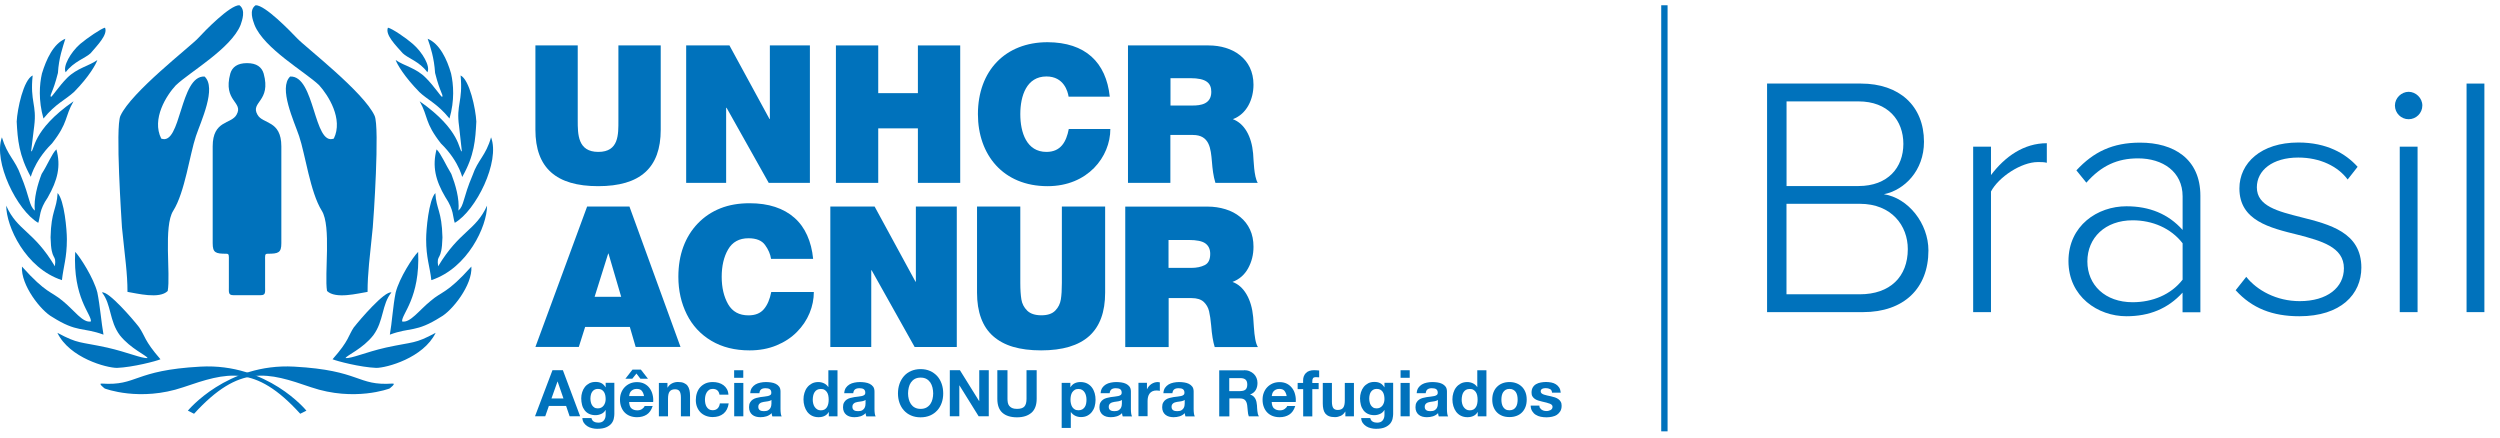
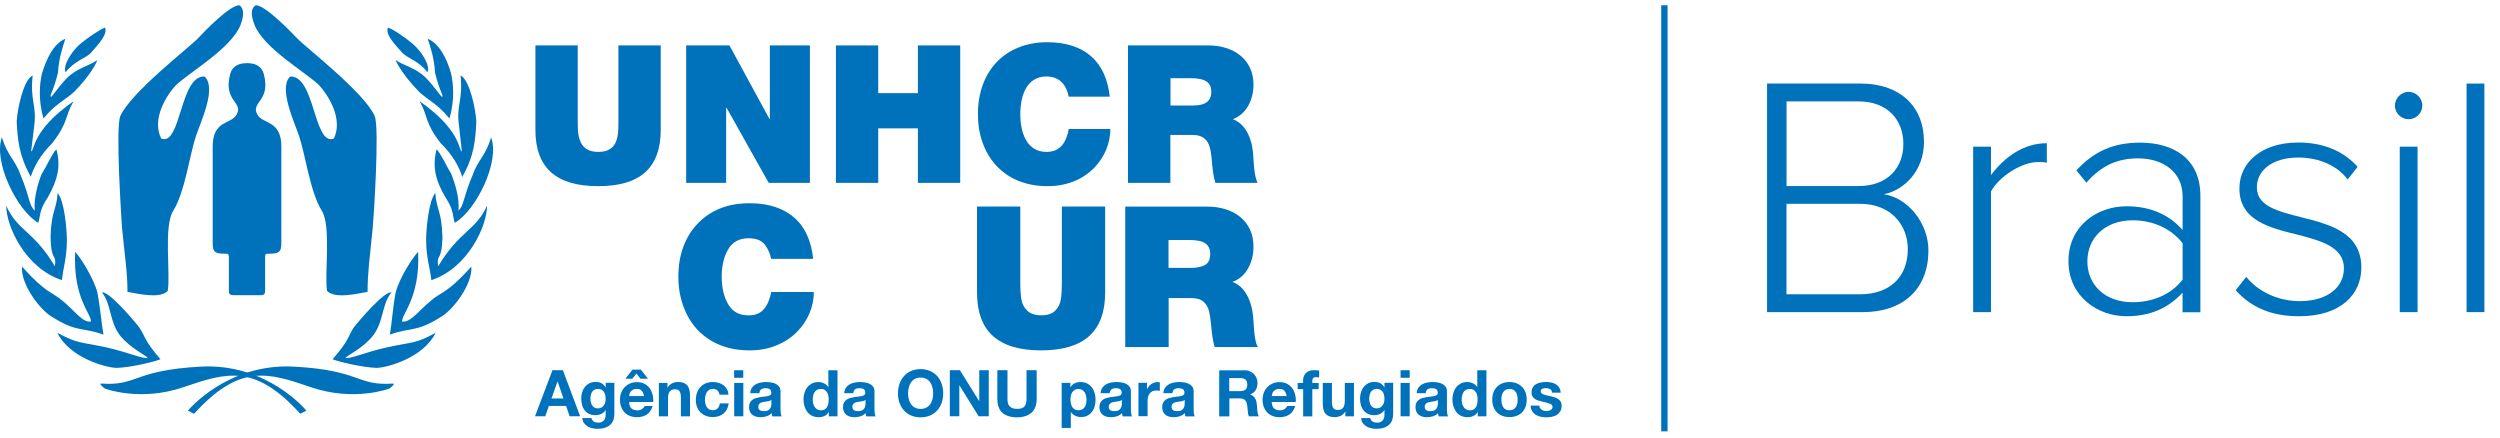
<svg xmlns="http://www.w3.org/2000/svg" id="a" data-name="Layer 1" viewBox="0 0 394 69">
  <defs>
    <style>
      .b {
        fill: #0072bc;
        stroke-width: 0px;
      }

      .c {
        fill: none;
        stroke: #0072bc;
        stroke-miterlimit: 10;
      }
    </style>
  </defs>
  <line class="c" x1="262.31" y1=".83" x2="262.31" y2="67.98" />
  <g>
    <path class="b" d="M278.48,13.17h14.8c6.05,0,9.94,3.51,9.94,9.18,0,4.54-3.08,7.61-6.32,8.26,3.83.59,7.02,4.59,7.02,8.86,0,5.99-3.89,9.72-10.31,9.72h-15.12V13.17ZM292.9,29.32c4.64,0,7.07-2.92,7.07-6.64s-2.43-6.7-7.07-6.7h-11.34v13.34h11.34ZM293.11,46.38c4.75,0,7.56-2.75,7.56-7.13,0-3.67-2.54-7.13-7.56-7.13h-11.56v14.26h11.56Z" />
    <path class="b" d="M310.97,23.11h2.81v4.48c2.21-2.92,5.18-5.02,8.8-5.02v3.08c-.49-.11-.86-.11-1.4-.11-2.65,0-6.21,2.38-7.4,4.64v19.01h-2.81v-26.08Z" />
    <path class="b" d="M343.98,46.11c-2.32,2.54-5.24,3.73-8.86,3.73-4.48,0-9.13-3.08-9.13-8.69s4.59-8.64,9.13-8.64c3.62,0,6.59,1.19,8.86,3.73v-5.29c0-3.89-3.13-5.99-7.02-5.99-3.24,0-5.78,1.13-8.15,3.83l-1.57-1.94c2.7-2.92,5.72-4.37,10.04-4.37,5.29,0,9.5,2.54,9.5,8.37v18.36h-2.81v-3.08ZM343.98,38.34c-1.84-2.38-4.75-3.62-7.88-3.62-4.32,0-7.13,2.75-7.13,6.48s2.81,6.43,7.13,6.43c3.13,0,6.05-1.19,7.88-3.56v-5.72Z" />
    <path class="b" d="M354.01,43.63c1.67,2.11,4.75,3.83,8.42,3.83,4.37,0,6.97-2.16,6.97-5.18,0-3.35-3.56-4.32-7.29-5.29-4.37-1.08-9.18-2.21-9.18-7.29,0-4,3.4-7.24,9.29-7.24,4.48,0,7.45,1.73,9.34,3.83l-1.57,2c-1.51-2.05-4.32-3.46-7.78-3.46-4.05,0-6.53,2-6.53,4.7,0,2.97,3.35,3.78,6.97,4.7,4.48,1.13,9.5,2.38,9.5,7.94,0,4.21-3.24,7.67-9.77,7.67-4.21,0-7.45-1.24-10.04-4.1l1.67-2.11Z" />
    <path class="b" d="M377.44,16.63c0-1.19,1.03-2.16,2.16-2.16s2.16.97,2.16,2.16-.97,2.16-2.16,2.16-2.16-.97-2.16-2.16ZM378.2,23.11h2.81v26.08h-2.81v-26.08Z" />
    <path class="b" d="M388.73,13.17h2.81v36.02h-2.81V13.17Z" />
  </g>
  <g>
    <g>
      <path class="b" d="M41.09,46.52c.8,0,.69-.45.69-1.3v-4.11c0-.85-.08-1.12.41-1.12,1.69,0,2.15-.16,2.15-1.66v-15.26c0-4.16-2.93-3.47-3.76-4.99-1.18-2.05,2.2-2.05.97-6.5-.31-1.01-1.1-1.63-2.62-1.63s-2.32.62-2.63,1.63c-1.22,4.45,2.15,4.45.98,6.5-.83,1.52-3.76.83-3.76,4.99v15.26c0,1.5.45,1.66,2.15,1.66.47,0,.4.27.4,1.12v4.11c0,.84-.1,1.3.7,1.3h4.33" />
      <path class="b" d="M27.73,13.42c-1.5,1.6-3.87,5.33-2.32,8.42,3.15,1.21,2.91-9.97,6.83-9.78,1.94,1.79-.58,7.07-1.36,9.39-.97,2.86-1.74,8.86-3.58,11.77-1.55,2.42-.39,10.03-.87,12.64-1.3,1.31-4.84.38-6.34.14,0-3-.39-5.37-.87-10.17-.05-.97-1.07-15.78-.24-17.58,1.7-3.73,10.94-10.85,12.21-12.2,1.11-1.21,5.03-5.23,6.53-5.23,1.06.73.43,2.42.2,3.1-1.5,3.73-7.99,7.41-10.17,9.49" />
      <path class="b" d="M50.29,13.42c1.45,1.6,3.83,5.33,2.32,8.42-3.19,1.21-2.95-9.97-6.88-9.78-1.88,1.79.63,7.07,1.41,9.39.97,2.86,1.75,8.86,3.58,11.77,1.51,2.42.39,10.03.82,12.64,1.36,1.31,4.84.38,6.39.14,0-3,.34-5.37.82-10.17.1-.97,1.11-15.78.29-17.58-1.69-3.73-10.94-10.85-12.2-12.2-1.16-1.21-5.04-5.23-6.54-5.23-1.11.73-.43,2.42-.19,3.1,1.5,3.73,7.99,7.41,10.17,9.49" />
      <path class="b" d="M14.28,8.39c-.82.78-2.67,1.31-3.93,3-.48-.92.78-3.15,2.28-4.46,1.11-.93,3.3-2.43,3.92-2.57.49,1.11-1.26,2.82-2.27,4.03" />
      <path class="b" d="M11.7,14.46c-1.4,1.3-2.91,1.84-4.85,4.22-.82-2.87-.63-5.39-.24-7.09.68-2.23,1.8-4.71,3.69-5.48-.39,1.26-1.03,3.01-1.17,5.39-.82,3.25-1.31,3.35-1.11,3.78.19,0,1.26-1.7,2.57-3.01,1.56-1.55,3.49-1.89,4.75-2.81-.19.63-1.3,2.62-3.64,5" />
      <path class="b" d="M4.87,27.9c-1.89-3.4-2.09-5.87-2.24-8.74.1-1.99,1.07-6.59,2.52-7.27-.44,4.17.68,4.56.24,8,0,.19-.49,3.79-.49,3.98.58-.1.05-3.3,6.69-7.91-1.45,2.52-.78,3.3-3.4,6.65-3.05,3.01-3.49,5.96-3.34,5.29" />
      <path class="b" d="M7.54,31.1c-1.41,2.04-1.17,3.05-1.51,4.02-3.35-1.94-7.13-9.65-5.73-13.48.88,2.91,2.09,3.54,2.96,5.97,1.51,3.64,1.27,4.75,2.23,5.58-.2-1.89.44-4.13,1.07-5.77.92-1.41,1.64-3.25,2.33-3.88.73,2.67.19,4.85-1.36,7.57" />
      <path class="b" d="M10.54,37.7c0,2.96-.54,4.27-.78,6.45-5.77-1.89-8.78-8.49-8.78-11.74,1.75,3.98,4.32,3.93,7.67,9.56.29-2.14-.59-.54-.68-4.56.09-4.22.97-4.37,1.11-6.99,1.07,1.16,1.46,5.82,1.46,7.28" />
      <path class="b" d="M15.34,46.09c.44,2.18.63,4.76.97,6.65-3.3-1.21-4.13-.29-8.05-2.77-1.8-.97-5-5.04-4.8-7.96,3.88,4.32,4.56,3.84,6.45,5.44,1.75,1.41,3.15,3.5,4.42,3.21.09-1.17-2.86-3.69-2.48-10.97.78.82,2.91,4.12,3.49,6.4" />
      <path class="b" d="M21.89,51.53c1.02,1.45.78,2.08,3.4,5.09-.64.29-4.37,1.26-6.85,1.36-1.64,0-7.47-1.55-9.4-5.53,3.35,1.79,3.4,1.36,7.86,2.33,3.2.73,5.48,1.75,6.36,1.65-.19-.44-2.66-1.46-4.37-3.59-1.7-2.28-1.31-4.85-2.82-6.75,1.02-.29,5,4.37,5.82,5.44" />
      <path class="b" d="M63.47,8.39c.78.78,2.67,1.31,3.88,3,.53-.92-.77-3.15-2.28-4.46-1.06-.93-3.25-2.43-3.93-2.57-.48,1.11,1.26,2.82,2.33,4.03" />
      <path class="b" d="M66.04,14.46c1.36,1.3,2.86,1.84,4.8,4.22.83-2.87.63-5.39.25-7.09-.63-2.23-1.8-4.71-3.69-5.48.44,1.26,1.02,3.01,1.17,5.39.82,3.25,1.31,3.35,1.12,3.78-.19,0-1.26-1.7-2.58-3.01-1.5-1.55-3.45-1.89-4.75-2.81.2.63,1.36,2.62,3.69,5" />
      <path class="b" d="M72.84,27.9c1.94-3.4,2.08-5.87,2.23-8.74-.1-1.99-1.07-6.59-2.48-7.27.39,4.17-.73,4.56-.24,8,0,.19.44,3.79.44,3.98-.53-.1-.05-3.3-6.65-7.91,1.41,2.52.73,3.3,3.35,6.65,3.1,3.01,3.49,5.96,3.35,5.29" />
      <path class="b" d="M70.21,31.1c1.36,2.04,1.12,3.05,1.46,4.02,3.35-1.94,7.18-9.65,5.72-13.48-.82,2.91-2.08,3.54-2.91,5.97-1.55,3.64-1.31,4.75-2.23,5.58.19-1.89-.49-4.13-1.12-5.77-.87-1.41-1.65-3.25-2.33-3.88-.68,2.67-.2,4.85,1.41,7.57" />
      <path class="b" d="M67.16,37.7c0,2.96.58,4.27.82,6.45,5.73-1.89,8.78-8.49,8.78-11.74-1.8,3.98-4.32,3.93-7.71,9.56-.29-2.14.58-.54.68-4.56-.1-4.22-.97-4.37-1.12-6.99-1.06,1.16-1.45,5.82-1.45,7.28" />
      <path class="b" d="M62.36,46.09c-.44,2.18-.58,4.76-.92,6.65,3.25-1.21,4.08-.29,8-2.77,1.8-.97,5.05-5.04,4.85-7.96-3.88,4.32-4.61,3.84-6.45,5.44-1.75,1.41-3.21,3.5-4.47,3.21-.1-1.17,2.86-3.69,2.53-10.97-.83.82-2.96,4.12-3.54,6.4" />
      <path class="b" d="M55.8,51.53c-.97,1.45-.73,2.08-3.39,5.09.68.29,4.37,1.26,6.89,1.36,1.6,0,7.42-1.55,9.36-5.53-3.34,1.79-3.39,1.36-7.85,2.33-3.2.73-5.44,1.75-6.35,1.65.19-.44,2.71-1.46,4.37-3.59,1.69-2.28,1.31-4.85,2.86-6.75-1.06-.29-5.04,4.37-5.87,5.44" />
      <path class="b" d="M30.58,65.21l-.97-.49s6.17-7.52,16.74-6.94c10.58.58,9.85,3.06,15.52,2.67.63-.05-.48.78-.48.78,0,0-5.53,2.13-12.37-.2-6.79-2.33-11.21-3.74-18.43,4.17" />
      <path class="b" d="M47.31,65.21l.98-.49s-6.12-7.52-16.69-6.94c-10.63.58-9.9,3.06-15.57,2.67-.63-.05.48.78.48.78,0,0,5.53,2.13,12.37-.2,6.84-2.33,11.26-3.74,18.43,4.17" />
    </g>
    <g>
      <g>
        <path class="b" d="M104.13,20.45c0,6.01-3.24,8.89-9.86,8.89s-9.89-2.88-9.89-8.89V7.16h6.67v11.8c0,2.21,0,4.98,3.25,4.98s3.16-2.76,3.16-4.98V7.16h6.67v13.29" />
        <polygon class="b" points="108.14 7.16 114.96 7.16 121.27 18.75 121.33 18.75 121.33 7.16 127.64 7.16 127.64 28.82 121.15 28.82 114.51 16.99 114.44 16.99 114.44 28.82 108.14 28.82 108.14 7.16" />
        <polygon class="b" points="131.74 7.16 138.41 7.16 138.41 14.68 144.66 14.68 144.66 7.16 151.33 7.16 151.33 28.82 144.66 28.82 144.66 20.23 138.41 20.23 138.41 28.82 131.74 28.82 131.74 7.16" />
        <path class="b" d="M168.41,15.23c-.12-.79-.73-3.18-3.49-3.18-3.12,0-4.12,3.03-4.12,5.94s1,5.95,4.12,5.95c2.25,0,3.13-1.58,3.52-3.61h6.55c0,4.37-3.55,9.01-9.89,9.01-7.01,0-10.98-4.95-10.98-11.35,0-6.83,4.31-11.34,10.98-11.34,5.94.03,9.22,3.15,9.8,8.58h-6.49" />
        <path class="b" d="M184.46,12.32h3.13c2.55,0,3.31.79,3.31,2.16,0,1.94-1.7,2.15-2.94,2.15h-3.49v-4.31ZM177.78,28.82h6.67v-7.55h3.55c2.64,0,2.82,2.15,3,4.22.09,1.12.21,2.24.55,3.33h6.67c-.61-1-.64-3.58-.73-4.64-.24-2.7-1.36-4.7-3.19-5.4,2.22-.82,3.25-3.18,3.25-5.43,0-4.1-3.28-6.19-7.07-6.19h-12.71v21.66" />
      </g>
      <g>
-         <path class="b" d="M95.84,39.96h.06l2,6.82h-4.19l2.14-6.82ZM92.53,32.55l-8.15,22.13h6.84l1-3.16h7.04l.92,3.16h7.07l-8.05-22.13h-6.68Z" />
        <path class="b" d="M128.17,40.8h-6.65c-.11-.74-.42-1.46-.94-2.18-.51-.72-1.39-1.07-2.62-1.07-1.46,0-2.53.59-3.21,1.76-.68,1.17-1.01,2.62-1.01,4.32s.34,3.13,1.01,4.31c.68,1.18,1.75,1.76,3.21,1.76,1.06,0,1.87-.32,2.42-.97.56-.65.94-1.55,1.17-2.71h6.71c0,1.12-.22,2.23-.67,3.32-.45,1.09-1.12,2.09-2,2.98-.88.89-1.96,1.6-3.23,2.12-1.27.52-2.67.78-4.22.78-2.32,0-4.33-.5-6.03-1.51-1.7-1.01-2.99-2.4-3.87-4.17-.88-1.77-1.33-3.74-1.33-5.91,0-1.75.26-3.32.78-4.73.52-1.41,1.28-2.64,2.29-3.69,1.01-1.05,2.2-1.84,3.56-2.38,1.36-.54,2.89-.8,4.59-.8,1.5,0,2.84.19,4.02.58,1.19.39,2.2.96,3.05,1.71.85.75,1.52,1.67,2.01,2.77.49,1.09.81,2.33.94,3.71" />
-         <polygon class="b" points="144.34 32.55 144.34 44.39 144.28 44.39 137.84 32.55 130.86 32.55 130.86 54.69 137.31 54.69 137.31 42.59 137.37 42.59 144.15 54.69 150.79 54.69 150.79 32.55 144.34 32.55" />
        <path class="b" d="M174.17,32.55v13.58c0,3.05-.84,5.32-2.51,6.83-1.67,1.5-4.2,2.26-7.58,2.26-1.71,0-3.18-.19-4.43-.56-1.25-.37-2.29-.94-3.14-1.69-.85-.75-1.48-1.7-1.9-2.85-.42-1.14-.63-2.47-.63-3.99v-13.58h6.82v12.05c0,1.05.06,1.91.17,2.59.11.68.41,1.26.91,1.76.5.49,1.24.74,2.24.74s1.71-.25,2.19-.74c.48-.49.77-1.08.88-1.76.11-.68.16-1.54.16-2.59v-12.05h6.82Z" />
        <path class="b" d="M184.16,37.82v4.4h3.57c.85,0,1.56-.15,2.14-.44.58-.29.86-.88.86-1.77,0-.73-.25-1.27-.75-1.64-.5-.37-1.38-.55-2.63-.55h-3.19ZM177.34,54.69v-22.13h12.99c.97,0,1.9.14,2.79.41.89.27,1.67.68,2.33,1.22.67.54,1.18,1.2,1.55,1.99.37.79.55,1.69.55,2.71,0,1.24-.28,2.37-.85,3.4-.56,1.02-1.39,1.74-2.46,2.14.91.33,1.65.99,2.22,1.97.57.98.91,2.17,1.04,3.56.02.29.06.81.11,1.57.05.75.12,1.4.22,1.93.1.53.23.95.42,1.24h-6.81c-.26-.83-.45-1.96-.56-3.41-.08-.9-.19-1.64-.33-2.24-.14-.59-.43-1.09-.85-1.48-.43-.39-1.06-.59-1.89-.59h-3.63v7.72h-6.82Z" />
      </g>
      <g>
        <path class="b" d="M88.71,58.34l2.72,7.26h-1.66l-.55-1.62h-2.72l-.57,1.62h-1.61l2.75-7.26h1.64ZM88.8,62.8l-.92-2.67h-.02l-.95,2.67h1.88Z" />
        <path class="b" d="M96.73,65.99c-.06.27-.18.52-.37.76-.19.23-.46.43-.82.59-.36.16-.84.24-1.44.24-.26,0-.52-.03-.79-.1-.27-.06-.51-.16-.73-.3-.22-.14-.4-.31-.55-.52-.15-.21-.23-.47-.25-.77h1.43c.07.27.2.46.4.56.2.11.42.16.68.16.41,0,.7-.12.89-.37.19-.24.28-.55.27-.93v-.69h-.02c-.16.28-.38.48-.67.61-.29.13-.59.2-.91.2-.39,0-.73-.07-1.02-.21-.29-.14-.52-.33-.7-.57-.18-.24-.32-.52-.4-.84-.08-.32-.13-.66-.13-1.02,0-.34.05-.67.15-.98.1-.32.24-.59.43-.83.19-.24.43-.43.71-.58.28-.14.61-.21.97-.21.35,0,.65.06.91.19.26.13.48.35.66.65h.02v-.7h1.37v4.92c0,.21-.03.45-.09.72ZM94.75,64.24c.16-.08.29-.19.39-.33.1-.14.18-.29.23-.46.05-.17.08-.35.08-.54,0-.22-.02-.42-.06-.62-.04-.19-.11-.36-.2-.51-.1-.15-.22-.27-.38-.36-.16-.09-.35-.13-.59-.13-.2,0-.38.04-.52.12-.15.08-.27.19-.37.33s-.17.3-.21.48c-.04.18-.07.37-.07.57s.02.38.06.56c.04.19.1.35.19.5.09.15.21.27.36.37.15.1.34.14.56.14.2,0,.38-.04.54-.12Z" />
        <path class="b" d="M99.51,64.35c.22.21.53.32.94.32.29,0,.54-.07.75-.22.21-.15.34-.3.39-.46h1.27c-.2.63-.52,1.08-.94,1.35-.42.27-.93.41-1.53.41-.41,0-.79-.07-1.12-.2s-.61-.32-.84-.56c-.23-.24-.41-.54-.53-.87-.13-.34-.19-.71-.19-1.12s.06-.76.19-1.1c.13-.34.31-.63.55-.88.24-.25.52-.44.85-.59.33-.14.69-.21,1.09-.21.45,0,.84.09,1.17.26.33.17.61.41.82.7.21.29.37.62.46,1,.1.37.13.76.1,1.17h-3.79c.02.47.14.81.36,1.02ZM101,58.25l1.12,1.44h-1.19l-.63-.82-.65.82h-1.09l1.12-1.44h1.32ZM101.14,61.58c-.17-.19-.44-.29-.79-.29-.23,0-.42.04-.57.12-.15.08-.27.17-.37.29-.09.12-.16.24-.19.37-.04.13-.06.24-.07.35h2.35c-.07-.37-.19-.64-.36-.83Z" />
        <path class="b" d="M105.19,60.35v.73h.03c.18-.31.42-.53.71-.67.29-.14.59-.21.9-.21.39,0,.7.05.95.16.25.11.44.25.58.44.14.19.24.41.3.68.06.27.09.56.09.89v3.24h-1.44v-2.97c0-.43-.07-.76-.2-.97-.14-.21-.38-.32-.72-.32-.39,0-.68.12-.85.35-.18.23-.26.62-.26,1.15v2.76h-1.44v-5.26h1.37Z" />
        <path class="b" d="M112.33,61.29c-.23,0-.42.05-.58.16-.16.11-.28.24-.38.41-.1.17-.17.35-.21.55-.04.2-.06.4-.06.59s.02.38.06.58c.04.2.11.38.2.53s.22.29.37.39c.16.1.35.15.57.15.35,0,.61-.1.8-.29.19-.19.3-.45.35-.78h1.39c-.1.7-.37,1.23-.81,1.6-.45.37-1.02.55-1.72.55-.39,0-.75-.07-1.08-.2-.33-.13-.61-.32-.84-.55-.23-.24-.41-.52-.54-.85s-.19-.69-.19-1.08.06-.78.18-1.13c.12-.35.29-.65.52-.9.23-.25.51-.45.84-.6.33-.14.71-.21,1.14-.21.31,0,.61.04.9.12.29.08.55.21.77.37s.41.37.55.62c.14.25.22.54.24.88h-1.41c-.1-.6-.45-.91-1.07-.91Z" />
        <path class="b" d="M115.7,59.54v-1.19h1.44v1.19h-1.44ZM117.15,60.35v5.26h-1.44v-5.26h1.44Z" />
        <path class="b" d="M118.24,61.97c.02-.34.1-.62.25-.84.15-.22.34-.4.57-.54.23-.14.49-.23.78-.29.29-.06.58-.09.87-.09.26,0,.53.02.8.06.27.04.52.11.74.22.22.11.41.26.55.45.14.19.21.45.21.77v2.74c0,.24.01.46.04.68.03.22.07.38.14.49h-1.47c-.03-.08-.05-.16-.07-.25-.02-.08-.03-.17-.04-.26-.23.24-.5.4-.81.5-.31.1-.63.14-.96.14-.25,0-.49-.03-.7-.09-.22-.06-.41-.16-.57-.29-.16-.13-.29-.29-.38-.49-.09-.2-.14-.43-.14-.7,0-.3.05-.55.16-.74.11-.19.24-.35.41-.46.17-.12.36-.2.57-.26.21-.06.43-.1.65-.14.22-.03.43-.06.64-.08.21-.02.4-.05.56-.09.16-.04.29-.1.39-.18.1-.08.14-.19.13-.34,0-.16-.03-.28-.08-.37-.05-.09-.12-.16-.2-.21-.08-.05-.18-.08-.29-.1-.11-.02-.23-.03-.36-.03-.29,0-.51.06-.67.18-.16.12-.26.33-.28.61h-1.44ZM121.57,63.03c-.06.05-.14.1-.23.13-.09.03-.19.06-.3.08-.11.02-.22.04-.33.05-.12.01-.23.03-.35.05-.11.02-.22.05-.32.08s-.2.08-.27.14c-.08.06-.14.13-.19.22-.05.09-.07.2-.07.34,0,.13.02.24.07.33.05.09.11.16.19.21.08.05.18.09.29.11.11.02.22.03.34.03.29,0,.51-.05.66-.14.16-.1.27-.21.35-.34.07-.13.12-.27.14-.4.02-.14.03-.24.03-.33v-.54Z" />
        <path class="b" d="M130.6,64.94c-.17.29-.39.49-.67.62-.27.13-.58.19-.93.19-.39,0-.74-.08-1.04-.23-.3-.15-.54-.36-.74-.62-.19-.26-.34-.56-.44-.9-.1-.34-.15-.69-.15-1.06s.05-.69.15-1.02.24-.62.44-.87c.19-.25.44-.45.73-.61.29-.15.63-.23,1.02-.23.31,0,.61.07.89.2.28.13.5.33.67.58h.02v-2.64h1.44v7.26h-1.37v-.67h-.02ZM130.54,62.34c-.04-.2-.11-.38-.21-.53-.1-.15-.23-.28-.38-.37-.16-.1-.35-.14-.59-.14s-.44.05-.6.14-.29.22-.39.38c-.1.16-.17.33-.21.53-.04.2-.07.41-.07.63,0,.2.02.41.07.61.05.2.12.39.23.54.11.16.24.29.4.39.16.1.35.15.57.15.24,0,.44-.05.6-.14.16-.1.29-.22.38-.38.09-.16.16-.34.2-.54s.06-.41.06-.63-.02-.43-.06-.63Z" />
        <path class="b" d="M133.05,61.97c.02-.34.11-.62.25-.84.15-.22.34-.4.57-.54.23-.14.49-.23.78-.29.29-.06.58-.09.87-.09.26,0,.53.02.8.06.27.04.52.11.74.22.22.11.41.26.55.45.14.19.21.45.21.77v2.74c0,.24.01.46.04.68.03.22.07.38.14.49h-1.47c-.03-.08-.05-.16-.07-.25-.02-.08-.03-.17-.04-.26-.23.24-.5.4-.81.5-.31.1-.63.14-.96.14-.25,0-.48-.03-.7-.09-.22-.06-.41-.16-.57-.29-.16-.13-.29-.29-.38-.49-.09-.2-.14-.43-.14-.7,0-.3.05-.55.16-.74.11-.19.24-.35.41-.46.17-.12.36-.2.57-.26.21-.06.43-.1.65-.14.22-.03.43-.06.64-.08.21-.02.4-.05.56-.09.16-.04.29-.1.39-.18.09-.08.14-.19.13-.34,0-.16-.03-.28-.08-.37-.05-.09-.12-.16-.2-.21-.08-.05-.18-.08-.3-.1-.11-.02-.23-.03-.36-.03-.28,0-.51.06-.67.18-.16.12-.26.33-.29.61h-1.44ZM136.39,63.03c-.06.05-.14.1-.23.13-.09.03-.19.06-.29.08-.11.02-.22.04-.33.05-.12.01-.23.03-.35.05-.11.02-.22.05-.32.08-.11.03-.2.08-.27.14-.08.06-.14.13-.19.22-.05.09-.07.2-.07.34,0,.13.02.24.07.33.05.09.11.16.19.21.08.05.18.09.29.11.11.02.22.03.34.03.29,0,.51-.05.66-.14.16-.1.27-.21.35-.34.07-.13.12-.27.14-.4.02-.14.03-.24.03-.33v-.54Z" />
        <path class="b" d="M141.76,60.5c.16-.46.4-.87.7-1.22.31-.35.68-.62,1.12-.81s.94-.3,1.5-.3,1.06.1,1.51.3c.44.2.81.47,1.12.81.31.35.54.75.7,1.22.16.46.24.97.24,1.51s-.08,1.02-.24,1.48c-.16.46-.4.86-.7,1.19-.31.34-.68.61-1.12.8-.44.19-.94.29-1.51.29s-1.06-.1-1.5-.29c-.44-.19-.82-.46-1.12-.8-.31-.34-.54-.74-.7-1.19-.16-.46-.24-.95-.24-1.48s.08-1.05.24-1.51ZM143.22,62.9c.07.29.19.55.34.78.16.23.36.42.61.55.25.14.56.21.92.21s.66-.07.92-.21c.25-.14.45-.32.61-.55.16-.23.27-.49.34-.78.07-.29.11-.59.11-.89s-.04-.63-.11-.93c-.07-.3-.19-.57-.34-.8-.16-.23-.36-.42-.61-.56-.25-.14-.56-.21-.92-.21s-.66.07-.92.21c-.25.14-.45.33-.61.56-.16.23-.27.5-.34.8-.07.3-.11.61-.11.93s.04.6.11.89Z" />
        <path class="b" d="M151.28,58.34l3.03,4.87h.02v-4.87h1.5v7.26h-1.6l-3.02-4.86h-.02v4.86h-1.5v-7.26h1.59Z" />
        <path class="b" d="M162.55,65.05c-.55.48-1.31.72-2.28.72s-1.75-.24-2.28-.71c-.54-.47-.81-1.21-.81-2.2v-4.52h1.6v4.52c0,.2.02.39.05.58.03.19.11.36.21.5.11.15.26.26.45.36.19.09.45.14.78.14.57,0,.96-.13,1.18-.38.22-.25.33-.65.33-1.2v-4.52h1.6v4.52c0,.98-.28,1.71-.82,2.19Z" />
        <path class="b" d="M168.69,60.35v.67h.02c.18-.29.4-.49.67-.62.27-.13.57-.19.89-.19.41,0,.77.08,1.07.23.3.16.55.36.74.62.2.26.34.56.44.9.1.34.14.7.14,1.07,0,.35-.05.69-.14,1.02s-.24.61-.43.86c-.19.25-.43.45-.72.6-.29.15-.63.22-1.01.22-.33,0-.63-.07-.9-.2-.27-.13-.5-.33-.68-.58h-.02v2.49h-1.44v-7.1h1.37ZM170.57,64.52c.16-.1.29-.22.39-.37.1-.15.17-.33.21-.53.04-.2.06-.41.06-.62s-.02-.42-.07-.62c-.04-.2-.12-.38-.22-.54-.1-.16-.23-.29-.39-.39-.16-.1-.35-.15-.59-.15s-.44.05-.59.15c-.16.1-.29.23-.39.38-.1.16-.17.34-.21.54-.04.2-.06.41-.06.63s.02.42.07.62c.04.2.12.38.21.53.1.15.23.28.39.37.16.1.36.14.59.14s.44-.05.6-.14Z" />
        <path class="b" d="M173.46,61.97c.02-.34.11-.62.25-.84.15-.22.34-.4.57-.54.23-.14.49-.23.78-.29.29-.06.58-.09.87-.09.26,0,.53.02.8.06.27.04.52.11.74.22.22.11.41.26.55.45.14.19.21.45.21.77v2.74c0,.24.01.46.04.68.03.22.07.38.14.49h-1.47c-.03-.08-.05-.16-.07-.25-.02-.08-.03-.17-.04-.26-.23.24-.5.4-.81.5-.31.1-.63.14-.96.14-.25,0-.48-.03-.7-.09-.22-.06-.41-.16-.57-.29-.16-.13-.29-.29-.38-.49-.09-.2-.14-.43-.14-.7,0-.3.05-.55.16-.74.11-.19.24-.35.41-.46.17-.12.36-.2.57-.26.21-.06.43-.1.65-.14.22-.03.43-.06.64-.08.21-.02.4-.05.56-.09.16-.04.29-.1.39-.18.09-.08.14-.19.13-.34,0-.16-.03-.28-.08-.37-.05-.09-.12-.16-.2-.21-.08-.05-.18-.08-.3-.1-.11-.02-.23-.03-.36-.03-.28,0-.51.06-.67.18-.16.12-.26.33-.29.61h-1.44ZM176.8,63.03c-.06.05-.14.1-.23.13-.09.03-.19.06-.29.08-.11.02-.22.04-.33.05-.12.01-.23.03-.35.05-.11.02-.22.05-.32.08s-.2.08-.28.14c-.08.06-.14.13-.19.22-.05.09-.07.2-.07.34,0,.13.02.24.07.33.05.09.11.16.19.21.08.05.18.09.29.11.11.02.22.03.34.03.29,0,.51-.05.66-.14.16-.1.27-.21.35-.34.07-.13.12-.27.14-.4.02-.14.03-.24.03-.33v-.54Z" />
        <path class="b" d="M180.76,60.35v.98h.02c.07-.16.16-.31.28-.45.12-.14.25-.26.4-.36.15-.1.31-.17.48-.23.17-.05.35-.08.53-.08.1,0,.2.02.32.05v1.34c-.07-.01-.15-.03-.24-.04-.1-.01-.19-.02-.27-.02-.26,0-.49.04-.67.13-.18.09-.33.21-.44.36-.11.15-.19.33-.24.53-.05.2-.07.42-.07.66v2.37h-1.44v-5.26h1.37Z" />
        <path class="b" d="M183.35,61.97c.02-.34.11-.62.25-.84.15-.22.34-.4.57-.54.23-.14.49-.23.78-.29.29-.06.58-.09.87-.09.26,0,.53.02.8.06.27.04.52.11.74.22.22.11.41.26.55.45.14.19.21.45.21.77v2.74c0,.24.01.46.04.68.03.22.07.38.14.49h-1.47c-.03-.08-.05-.16-.07-.25-.02-.08-.03-.17-.04-.26-.23.24-.5.4-.81.5-.31.1-.63.14-.96.14-.25,0-.48-.03-.7-.09-.22-.06-.41-.16-.57-.29-.16-.13-.29-.29-.38-.49-.09-.2-.14-.43-.14-.7,0-.3.05-.55.16-.74.11-.19.24-.35.41-.46.17-.12.36-.2.57-.26.21-.06.43-.1.65-.14.22-.03.43-.06.64-.08.21-.02.4-.05.56-.09.16-.04.29-.1.39-.18.09-.08.14-.19.13-.34,0-.16-.03-.28-.08-.37-.05-.09-.12-.16-.2-.21-.08-.05-.18-.08-.3-.1-.11-.02-.23-.03-.36-.03-.28,0-.51.06-.67.18-.16.12-.26.33-.29.61h-1.44ZM186.69,63.03c-.06.05-.14.1-.23.13-.09.03-.19.06-.29.08-.11.02-.22.04-.33.05-.12.01-.23.03-.35.05-.11.02-.22.05-.32.08s-.2.08-.27.14c-.08.06-.14.13-.19.22-.05.09-.07.2-.07.34,0,.13.02.24.07.33.05.09.11.16.19.21.08.05.18.09.29.11.11.02.22.03.34.03.29,0,.51-.05.66-.14.16-.1.27-.21.35-.34s.12-.27.14-.4c.02-.14.03-.24.03-.33v-.54Z" />
        <path class="b" d="M196.05,58.34c.33,0,.62.05.88.16.26.11.48.25.67.43.19.18.33.4.43.64.1.24.15.5.15.78,0,.43-.09.8-.27,1.11-.18.31-.47.55-.88.71v.02c.2.05.36.14.49.25.13.11.23.24.32.4.08.15.14.32.18.5.04.18.06.37.08.55,0,.12.01.25.02.41,0,.16.02.32.04.48.02.16.04.32.08.46.04.15.09.27.17.37h-1.6c-.09-.23-.14-.51-.16-.82-.02-.32-.05-.62-.09-.91-.05-.38-.17-.66-.35-.83-.18-.18-.46-.26-.86-.26h-1.6v2.84h-1.6v-7.26h3.92ZM195.48,61.63c.37,0,.64-.08.82-.24.18-.16.27-.43.27-.79s-.09-.61-.27-.77c-.18-.16-.46-.24-.82-.24h-1.75v2.05h1.75Z" />
        <path class="b" d="M200.78,64.35c.22.21.53.32.94.32.29,0,.54-.07.75-.22.21-.15.34-.3.39-.46h1.27c-.2.63-.52,1.08-.94,1.35-.42.27-.93.41-1.53.41-.41,0-.79-.07-1.12-.2-.33-.13-.61-.32-.84-.56-.23-.24-.41-.54-.53-.87-.13-.34-.19-.71-.19-1.12s.06-.76.19-1.1c.13-.34.31-.63.55-.88.24-.25.52-.44.85-.59.33-.14.69-.21,1.09-.21.45,0,.84.09,1.17.26.33.17.6.41.82.7s.37.62.46,1c.1.37.13.76.1,1.17h-3.79c.02.47.14.81.36,1.02ZM202.42,61.58c-.17-.19-.44-.29-.79-.29-.23,0-.42.04-.57.12-.15.08-.28.17-.37.29-.09.12-.16.24-.19.37-.04.13-.06.24-.07.35h2.35c-.07-.37-.19-.64-.36-.83Z" />
        <path class="b" d="M204.51,61.32v-.97h.86v-.41c0-.47.15-.85.44-1.15.29-.3.73-.45,1.32-.45.13,0,.26,0,.39.02.13.01.25.02.38.03v1.08c-.17-.02-.35-.03-.53-.03-.2,0-.34.05-.42.14-.08.09-.13.25-.13.46v.32h1v.97h-1v4.29h-1.44v-4.29h-.86Z" />
        <path class="b" d="M212.03,65.61v-.73h-.03c-.18.3-.42.53-.71.66s-.59.2-.89.2c-.39,0-.7-.05-.95-.15-.25-.1-.44-.25-.59-.43-.14-.19-.24-.41-.3-.68-.06-.27-.09-.56-.09-.89v-3.24h1.44v2.97c0,.43.07.76.2.97.14.21.38.32.72.32.39,0,.68-.12.85-.35.18-.23.26-.62.26-1.15v-2.76h1.44v5.26h-1.37Z" />
        <path class="b" d="M219.47,65.99c-.06.27-.18.52-.37.76-.19.23-.46.43-.82.59-.36.16-.84.24-1.44.24-.26,0-.52-.03-.79-.1-.27-.06-.51-.16-.73-.3-.22-.14-.4-.31-.55-.52-.15-.21-.23-.47-.25-.77h1.43c.07.27.2.46.4.56.2.11.42.16.68.16.41,0,.7-.12.89-.37.19-.24.28-.55.27-.93v-.69h-.02c-.16.28-.38.48-.67.61-.29.13-.59.2-.91.2-.39,0-.73-.07-1.02-.21-.29-.14-.52-.33-.7-.57-.18-.24-.32-.52-.4-.84-.08-.32-.13-.66-.13-1.02,0-.34.05-.67.15-.98.1-.32.24-.59.43-.83.19-.24.43-.43.71-.58.28-.14.6-.21.97-.21.35,0,.65.06.91.19.26.13.48.35.66.65h.02v-.7h1.37v4.92c0,.21-.03.45-.09.72ZM217.49,64.24c.16-.08.28-.19.39-.33.1-.14.18-.29.23-.46.05-.17.08-.35.08-.54,0-.22-.02-.42-.06-.62-.04-.19-.11-.36-.2-.51-.1-.15-.22-.27-.38-.36-.16-.09-.35-.13-.59-.13-.2,0-.38.04-.52.12-.15.08-.27.19-.37.33-.1.14-.17.3-.21.48-.04.18-.07.37-.07.57s.02.38.06.56c.04.19.1.35.19.5.09.15.21.27.36.37.15.1.34.14.56.14.2,0,.38-.04.54-.12Z" />
        <path class="b" d="M220.73,59.54v-1.19h1.44v1.19h-1.44ZM222.17,60.35v5.26h-1.44v-5.26h1.44Z" />
        <path class="b" d="M223.27,61.97c.02-.34.11-.62.25-.84.15-.22.34-.4.57-.54.23-.14.49-.23.78-.29.29-.06.58-.09.87-.09.26,0,.53.02.8.06.27.04.52.11.74.22.22.11.41.26.55.45.14.19.21.45.21.77v2.74c0,.24.01.46.04.68.03.22.07.38.14.49h-1.47c-.03-.08-.05-.16-.07-.25-.02-.08-.03-.17-.04-.26-.23.24-.5.4-.81.5-.31.1-.63.14-.96.14-.25,0-.48-.03-.7-.09-.22-.06-.41-.16-.57-.29-.16-.13-.29-.29-.38-.49-.09-.2-.14-.43-.14-.7,0-.3.05-.55.16-.74.11-.19.24-.35.41-.46.17-.12.36-.2.57-.26.21-.06.43-.1.65-.14.22-.03.43-.06.64-.08.21-.02.4-.05.56-.09.16-.04.29-.1.39-.18.09-.08.14-.19.13-.34,0-.16-.03-.28-.08-.37-.05-.09-.12-.16-.2-.21-.08-.05-.18-.08-.3-.1-.11-.02-.23-.03-.36-.03-.28,0-.51.06-.67.18-.16.12-.26.33-.29.61h-1.44ZM226.6,63.03c-.06.05-.14.1-.23.13-.09.03-.19.06-.29.08-.11.02-.22.04-.33.05-.12.01-.23.03-.35.05-.11.02-.22.05-.32.08s-.2.08-.28.14c-.08.06-.14.13-.19.22-.05.09-.07.2-.07.34,0,.13.02.24.07.33.05.09.11.16.19.21.08.05.18.09.29.11.11.02.22.03.34.03.29,0,.51-.05.66-.14.16-.1.27-.21.35-.34.07-.13.12-.27.14-.4.02-.14.03-.24.03-.33v-.54Z" />
        <path class="b" d="M232.87,64.94c-.17.29-.39.49-.67.62-.28.13-.59.19-.93.19-.39,0-.74-.08-1.04-.23-.3-.15-.54-.36-.74-.62-.19-.26-.34-.56-.44-.9-.1-.34-.15-.69-.15-1.06s.05-.69.15-1.02c.1-.33.24-.62.44-.87.19-.25.44-.45.73-.61.29-.15.63-.23,1.02-.23.31,0,.61.07.89.2.28.13.5.33.67.58h.02v-2.64h1.44v7.26h-1.37v-.67h-.02ZM232.81,62.34c-.04-.2-.11-.38-.21-.53-.1-.15-.23-.28-.38-.37-.16-.1-.35-.14-.59-.14s-.44.05-.6.14c-.16.1-.29.22-.39.38-.1.16-.17.33-.21.53-.04.2-.07.41-.07.63,0,.2.02.41.07.61.05.2.12.39.23.54.11.16.24.29.4.39.16.1.35.15.57.15.24,0,.44-.05.6-.14.16-.1.29-.22.38-.38.1-.16.16-.34.2-.54.04-.2.06-.41.06-.63s-.02-.43-.06-.63Z" />
        <path class="b" d="M235.37,61.84c.13-.34.31-.63.55-.87.24-.24.52-.43.85-.56.33-.13.7-.2,1.12-.2s.79.07,1.12.2c.34.13.62.32.86.56.24.24.42.53.55.87.13.34.19.72.19,1.14s-.06.8-.19,1.14c-.13.34-.31.63-.55.87-.24.24-.52.43-.86.55-.34.13-.71.19-1.12.19s-.79-.06-1.12-.19c-.33-.13-.62-.31-.85-.55-.24-.24-.42-.53-.55-.87-.13-.34-.19-.72-.19-1.14s.06-.8.19-1.14ZM236.68,63.6c.04.2.11.38.21.54.1.16.23.29.39.38.16.1.37.14.61.14s.45-.05.62-.14c.17-.1.3-.22.4-.38.1-.16.17-.34.21-.54.04-.2.06-.41.06-.62s-.02-.42-.06-.62c-.04-.2-.11-.38-.21-.54-.1-.16-.23-.28-.4-.38-.17-.1-.37-.15-.62-.15s-.45.05-.61.15c-.16.1-.29.23-.39.38-.1.16-.17.34-.21.54-.04.2-.06.41-.06.62s.02.42.06.62Z" />
        <path class="b" d="M242.72,64.3c.06.11.15.2.25.27s.22.12.35.16c.13.03.27.05.41.05.1,0,.21-.01.32-.04s.21-.06.31-.11c.09-.05.17-.12.23-.2.06-.08.09-.19.09-.32,0-.22-.14-.38-.43-.49-.29-.11-.69-.22-1.21-.33-.21-.05-.42-.1-.62-.17-.2-.06-.38-.15-.53-.25-.16-.11-.28-.24-.38-.4-.1-.16-.14-.35-.14-.59,0-.34.07-.62.2-.83.13-.22.31-.39.52-.51.22-.13.46-.21.73-.26.27-.05.55-.08.83-.08s.56.03.83.08c.27.05.51.15.72.28.21.13.38.3.52.51.14.21.22.48.25.81h-1.37c-.02-.28-.13-.47-.32-.56-.19-.1-.41-.15-.67-.15-.08,0-.17,0-.26.02s-.18.03-.26.07c-.08.03-.14.08-.2.15-.05.06-.08.15-.08.26,0,.13.05.23.14.32.1.08.22.15.37.2.15.05.33.1.52.14.2.04.4.08.6.13.21.05.42.11.62.17.2.07.38.16.53.27.16.11.28.25.38.42.1.17.14.37.14.62,0,.35-.07.64-.21.87s-.32.42-.54.57c-.22.14-.48.24-.77.3-.29.06-.58.09-.88.09s-.6-.03-.9-.09c-.29-.06-.55-.16-.78-.31-.23-.14-.41-.33-.56-.57-.15-.23-.23-.53-.24-.88h1.37c0,.16.03.29.1.4Z" />
      </g>
    </g>
  </g>
</svg>